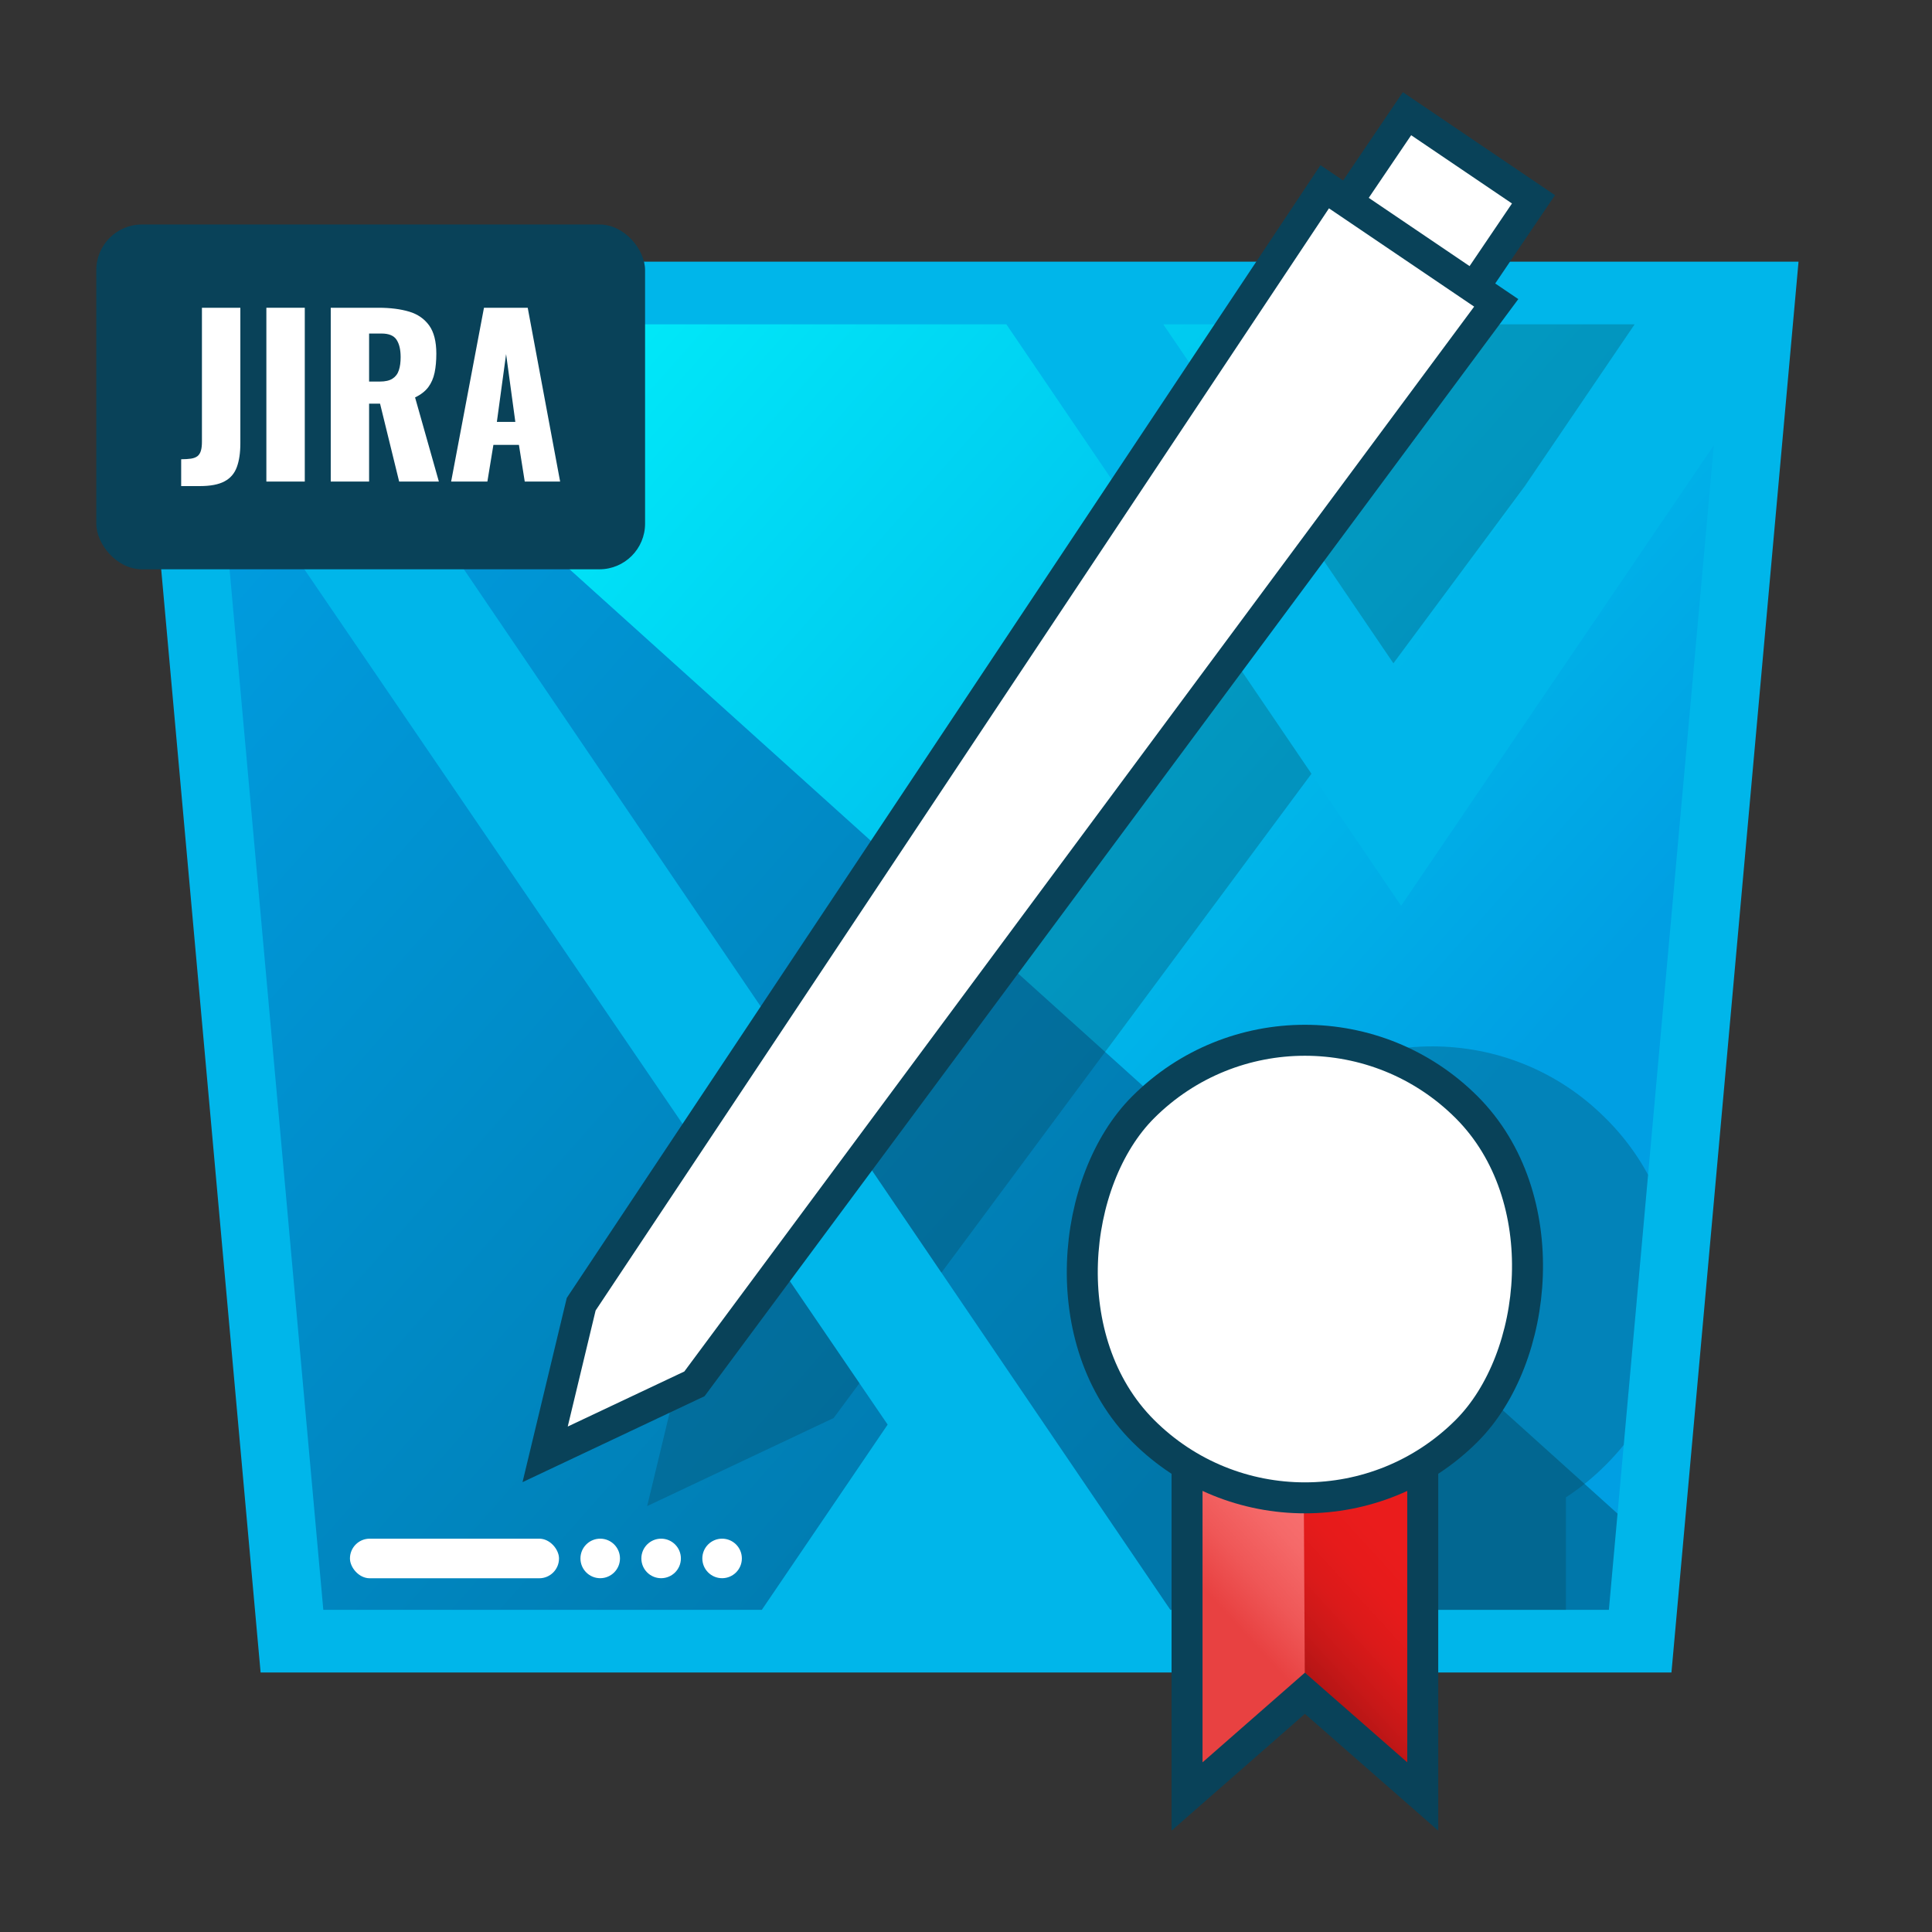
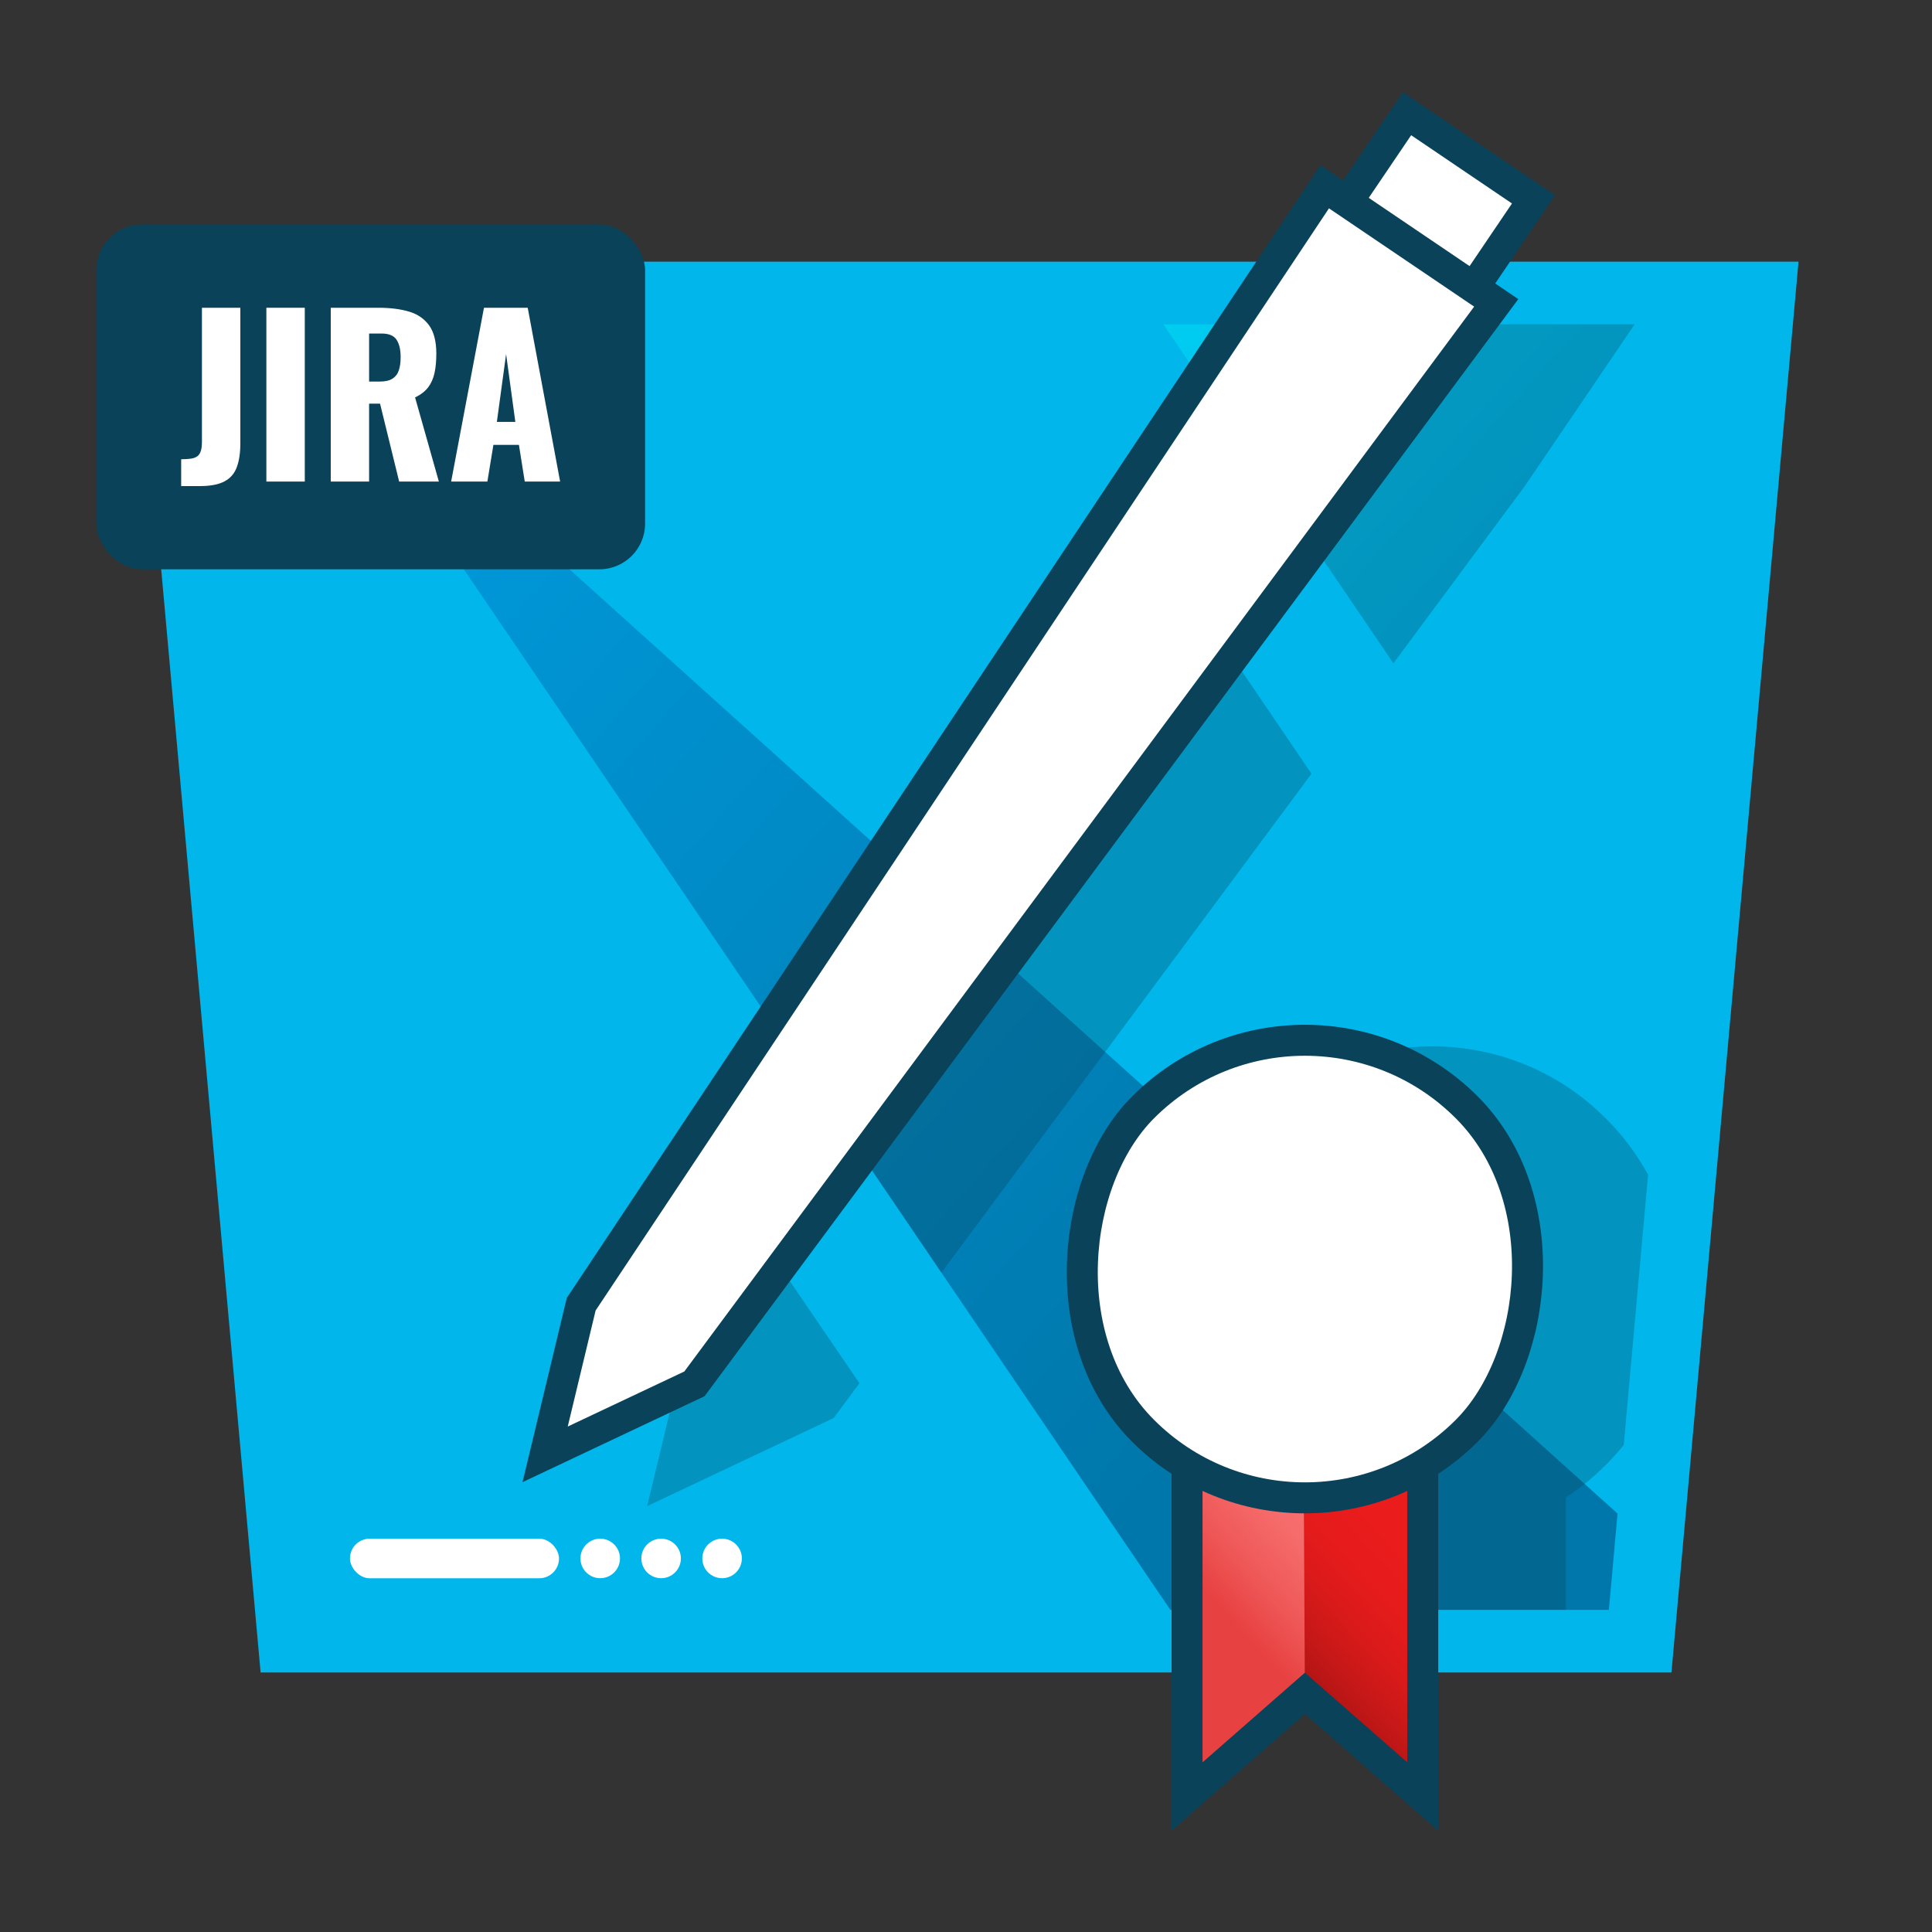
<svg xmlns="http://www.w3.org/2000/svg" xmlns:xlink="http://www.w3.org/1999/xlink" id="Layer_1" data-name="Layer 1" viewBox="0 0 311.81 311.81">
  <rect x="0" y="0" width="311.81" height="311.81" fill="#333333" stroke="none" />
  <defs>
    <style>
      .cls-1 {
        fill: url(#linear-gradient-2);
      }

      .cls-2 {
        clip-path: url(#clippath-2);
      }

      .cls-2, .cls-3, .cls-4, .cls-5, .cls-6, .cls-7 {
        fill: none;
      }

      .cls-8, .cls-9 {
        fill: #fff;
      }

      .cls-10 {
        fill: #00b6ea;
      }

      .cls-11 {
        fill: url(#linear-gradient-6);
      }

      .cls-12 {
        opacity: .3;
      }

      .cls-12, .cls-13 {
        fill: #094259;
      }

      .cls-14 {
        fill: url(#linear-gradient-5);
      }

      .cls-3 {
        clip-path: url(#clippath-3);
      }

      .cls-5 {
        clip-path: url(#clippath);
      }

      .cls-9, .cls-6 {
        stroke: #094259;
        stroke-miterlimit: 10;
        stroke-width: 5px;
      }

      .cls-15 {
        fill: url(#linear-gradient-3);
      }

      .cls-7 {
        clip-path: url(#clippath-1);
      }

      .cls-16 {
        fill: url(#linear-gradient);
      }

      .cls-17 {
        fill: url(#linear-gradient-4);
      }
    </style>
    <linearGradient id="linear-gradient" x1="93.86" y1="3.53" x2="263.62" y2="153.47" gradientUnits="userSpaceOnUse">
      <stop offset="0" stop-color="#00f7fd" />
      <stop offset="1" stop-color="#009fe3" />
    </linearGradient>
    <linearGradient id="linear-gradient-2" x1="104.62" y1="-45.62" x2="300.14" y2="130.09" xlink:href="#linear-gradient" />
    <linearGradient id="linear-gradient-3" x1="28.95" y1="77.02" x2="198.71" y2="226.97" gradientUnits="userSpaceOnUse">
      <stop offset="0" stop-color="#009ee2" />
      <stop offset="1" stop-color="#07a" />
    </linearGradient>
    <linearGradient id="linear-gradient-4" x1="-8.56" y1="119.49" x2="161.2" y2="269.44" xlink:href="#linear-gradient-3" />
    <clipPath id="clippath">
      <path class="cls-4" d="m259.22,180.57l-.15-.15c-15.39-15.39-40.42-15.39-55.8,0l-.15.15c-15.38,15.39-15.38,40.42,0,55.8l.15.15c1.92,1.92,4.05,3.65,6.34,5.14v57.75l21.56-18.88,21.56,18.88v-57.75c2.29-1.49,4.41-3.22,6.34-5.15l.15-.15c15.39-15.39,15.39-40.42,0-55.8Z" />
    </clipPath>
    <clipPath id="clippath-1">
      <polygon class="cls-4" points="275.76 29.42 250.61 12.39 240.68 27.06 236.93 24.51 111.77 212.63 104.45 243.07 134.54 228.86 269.66 46.68 265.83 44.09 275.76 29.42" />
    </clipPath>
    <clipPath id="clippath-2">
      <polygon class="cls-4" points="226.13 146.19 162.41 52.34 48.02 52.34 188.89 259.82 259.66 259.82 276.6 71.86 226.13 146.19" />
    </clipPath>
    <clipPath id="clippath-3">
      <polygon class="cls-4" points="263.82 52.34 187.74 52.34 225.78 108.37 263.82 52.34" />
    </clipPath>
    <linearGradient id="linear-gradient-5" x1="227.32" y1="241.35" x2="184.72" y2="280.32" gradientUnits="userSpaceOnUse">
      <stop offset=".12" stop-color="#ea1c1c" />
      <stop offset=".24" stop-color="#e61b1b" />
      <stop offset=".35" stop-color="#db1a1a" />
      <stop offset=".46" stop-color="#c81818" />
      <stop offset=".57" stop-color="#af1414" />
      <stop offset=".67" stop-color="#8d1010" />
      <stop offset=".73" stop-color="#750e0e" />
    </linearGradient>
    <linearGradient id="linear-gradient-6" x1="218.85" y1="232.08" x2="176.24" y2="271.05" gradientUnits="userSpaceOnUse">
      <stop offset="0" stop-color="#fb7878" />
      <stop offset=".17" stop-color="#f97474" />
      <stop offset=".33" stop-color="#f56969" />
      <stop offset=".47" stop-color="#ef5757" />
      <stop offset=".6" stop-color="#e84141" />
    </linearGradient>
  </defs>
  <polygon class="cls-10" points="269.76 269.93 42.06 269.93 21.54 42.23 290.27 42.23 269.76 269.93" />
  <g>
-     <polygon class="cls-16" points="261.06 244.28 276.6 71.86 226.13 146.19 162.42 52.34 48.02 52.34 261.06 244.28" />
    <polygon class="cls-1" points="263.82 52.34 187.74 52.34 225.78 108.37 263.82 52.34" />
  </g>
  <g>
    <polygon class="cls-15" points="48.02 52.34 188.89 259.82 259.66 259.82 261.06 244.28 48.02 52.34" />
-     <polygon class="cls-17" points="35.21 71.48 52.18 259.82 122.95 259.82 143.26 229.92 35.21 71.48" />
  </g>
  <g>
    <rect class="cls-13" x="15.54" y="36.23" width="88.57" height="55.65" rx="7.37" ry="7.37" />
    <g>
      <path class="cls-8" d="m29.24,78.45v-4.33c.62,0,1.15-.04,1.59-.1.44-.07.78-.2,1.04-.4.25-.2.44-.49.55-.87.12-.38.17-.87.17-1.47v-21.61h6.2v21.89c0,1.52-.19,2.8-.57,3.83-.38,1.03-1.04,1.8-1.99,2.3-.95.51-2.27.76-3.98.76h-3.01Z" />
      <path class="cls-8" d="m42.99,77.72v-28.05h6.2v28.05h-6.2Z" />
      <path class="cls-8" d="m53.38,77.72v-28.05h7.72c1.89,0,3.53.21,4.92.62s2.46,1.16,3.24,2.23c.77,1.07,1.16,2.59,1.16,4.55,0,1.15-.09,2.18-.28,3.08-.19.9-.53,1.68-1.02,2.34-.5.66-1.21,1.21-2.13,1.65l3.84,13.58h-6.41l-3.08-12.57h-1.77v12.57h-6.2Zm6.2-16.14h1.73c.88,0,1.56-.16,2.04-.47s.83-.76,1.02-1.35c.2-.59.29-1.3.29-2.13,0-1.2-.22-2.13-.66-2.8-.44-.67-1.25-1-2.42-1h-2.01v7.76Z" />
      <path class="cls-8" d="m72.81,77.72l5.3-28.05h7.06l5.23,28.05h-5.71l-.94-5.92h-4.12l-.97,5.92h-5.85Zm7.38-9.63h2.98l-1.49-10.94-1.49,10.94Z" />
    </g>
  </g>
  <g class="cls-5">
    <polygon class="cls-12" points="226.97 149.03 164.85 57.53 53.32 57.53 190.66 259.82 259.66 259.82 276.17 76.56 226.97 149.03" />
  </g>
  <g class="cls-7">
    <polygon class="cls-12" points="52.18 259.82 122.95 259.82 143.26 229.92 35.21 71.48 52.18 259.82" />
  </g>
  <g class="cls-2">
    <polygon class="cls-12" points="275.76 29.42 250.61 12.39 240.68 27.05 236.92 24.51 111.76 212.62 104.45 243.06 134.54 228.85 269.66 46.68 265.83 44.08 275.76 29.42" />
  </g>
  <g class="cls-3">
    <polygon class="cls-12" points="275.76 29.42 250.61 12.39 240.68 27.06 236.93 24.51 111.77 212.63 104.45 243.07 134.54 228.86 269.66 46.68 265.83 44.09 275.76 29.42" />
  </g>
  <g>
    <rect class="cls-9" x="206.34" y="19.55" width="24.65" height="66.44" transform="translate(67.18 -113.52) rotate(34.1)" />
    <polygon class="cls-9" points="213.8 30.14 93.8 210.49 87.98 234.72 112.08 223.34 241.48 48.88 213.8 30.14" />
  </g>
  <g>
    <rect class="cls-8" x="56.48" y="248.33" width="33.74" height="6.39" rx="3.19" ry="3.19" />
    <circle class="cls-8" cx="96.87" cy="251.52" r="3.19" />
    <circle class="cls-8" cx="106.7" cy="251.52" r="3.19" />
    <circle class="cls-8" cx="116.54" cy="251.52" r="3.19" />
  </g>
  <polygon class="cls-14" points="229.62 289.94 210.6 273.28 191.58 289.94 191.58 223.36 229.62 223.36 229.62 289.94" />
  <polygon class="cls-11" points="210.6 273.28 191.58 289.94 191.58 223.36 210.32 223.36 210.6 273.28" />
  <polygon class="cls-6" points="229.62 289.94 210.6 273.28 191.58 289.94 191.58 223.36 229.62 223.36 229.62 289.94" />
  <rect class="cls-9" x="173.67" y="167.9" width="73.85" height="73.85" rx="36.93" ry="36.93" transform="translate(206.52 -88.93) rotate(45)" />
</svg>